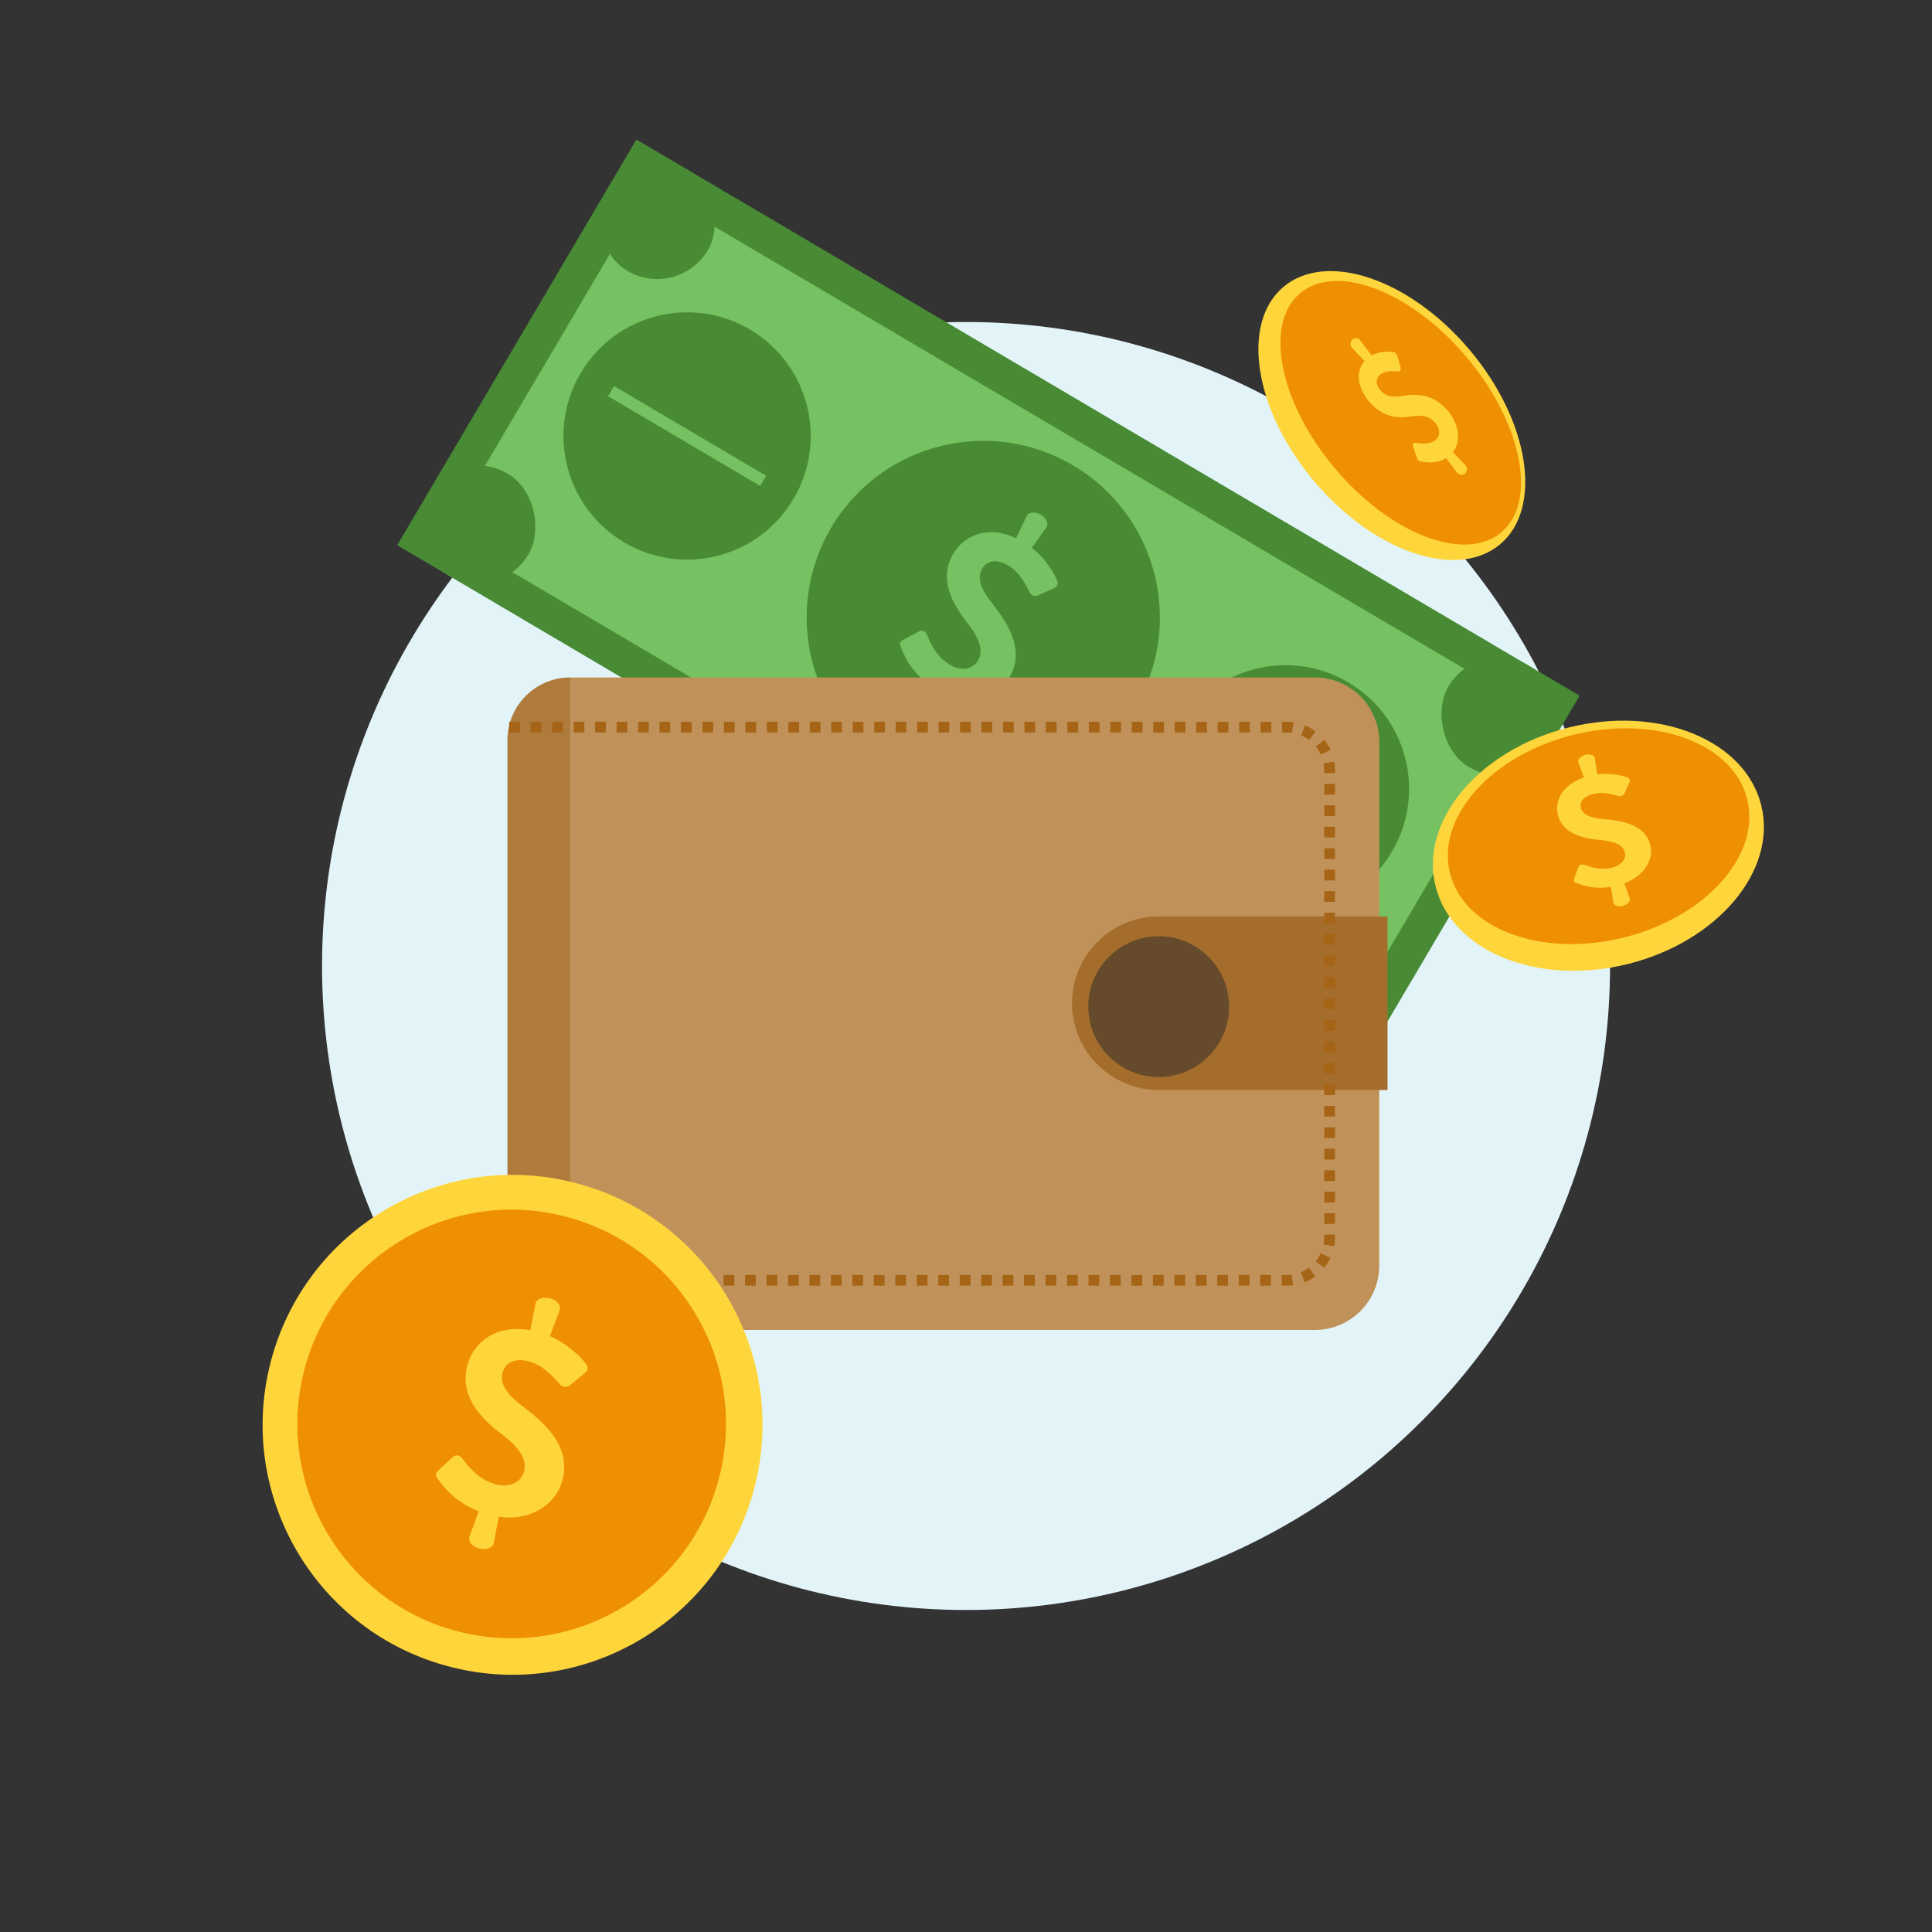
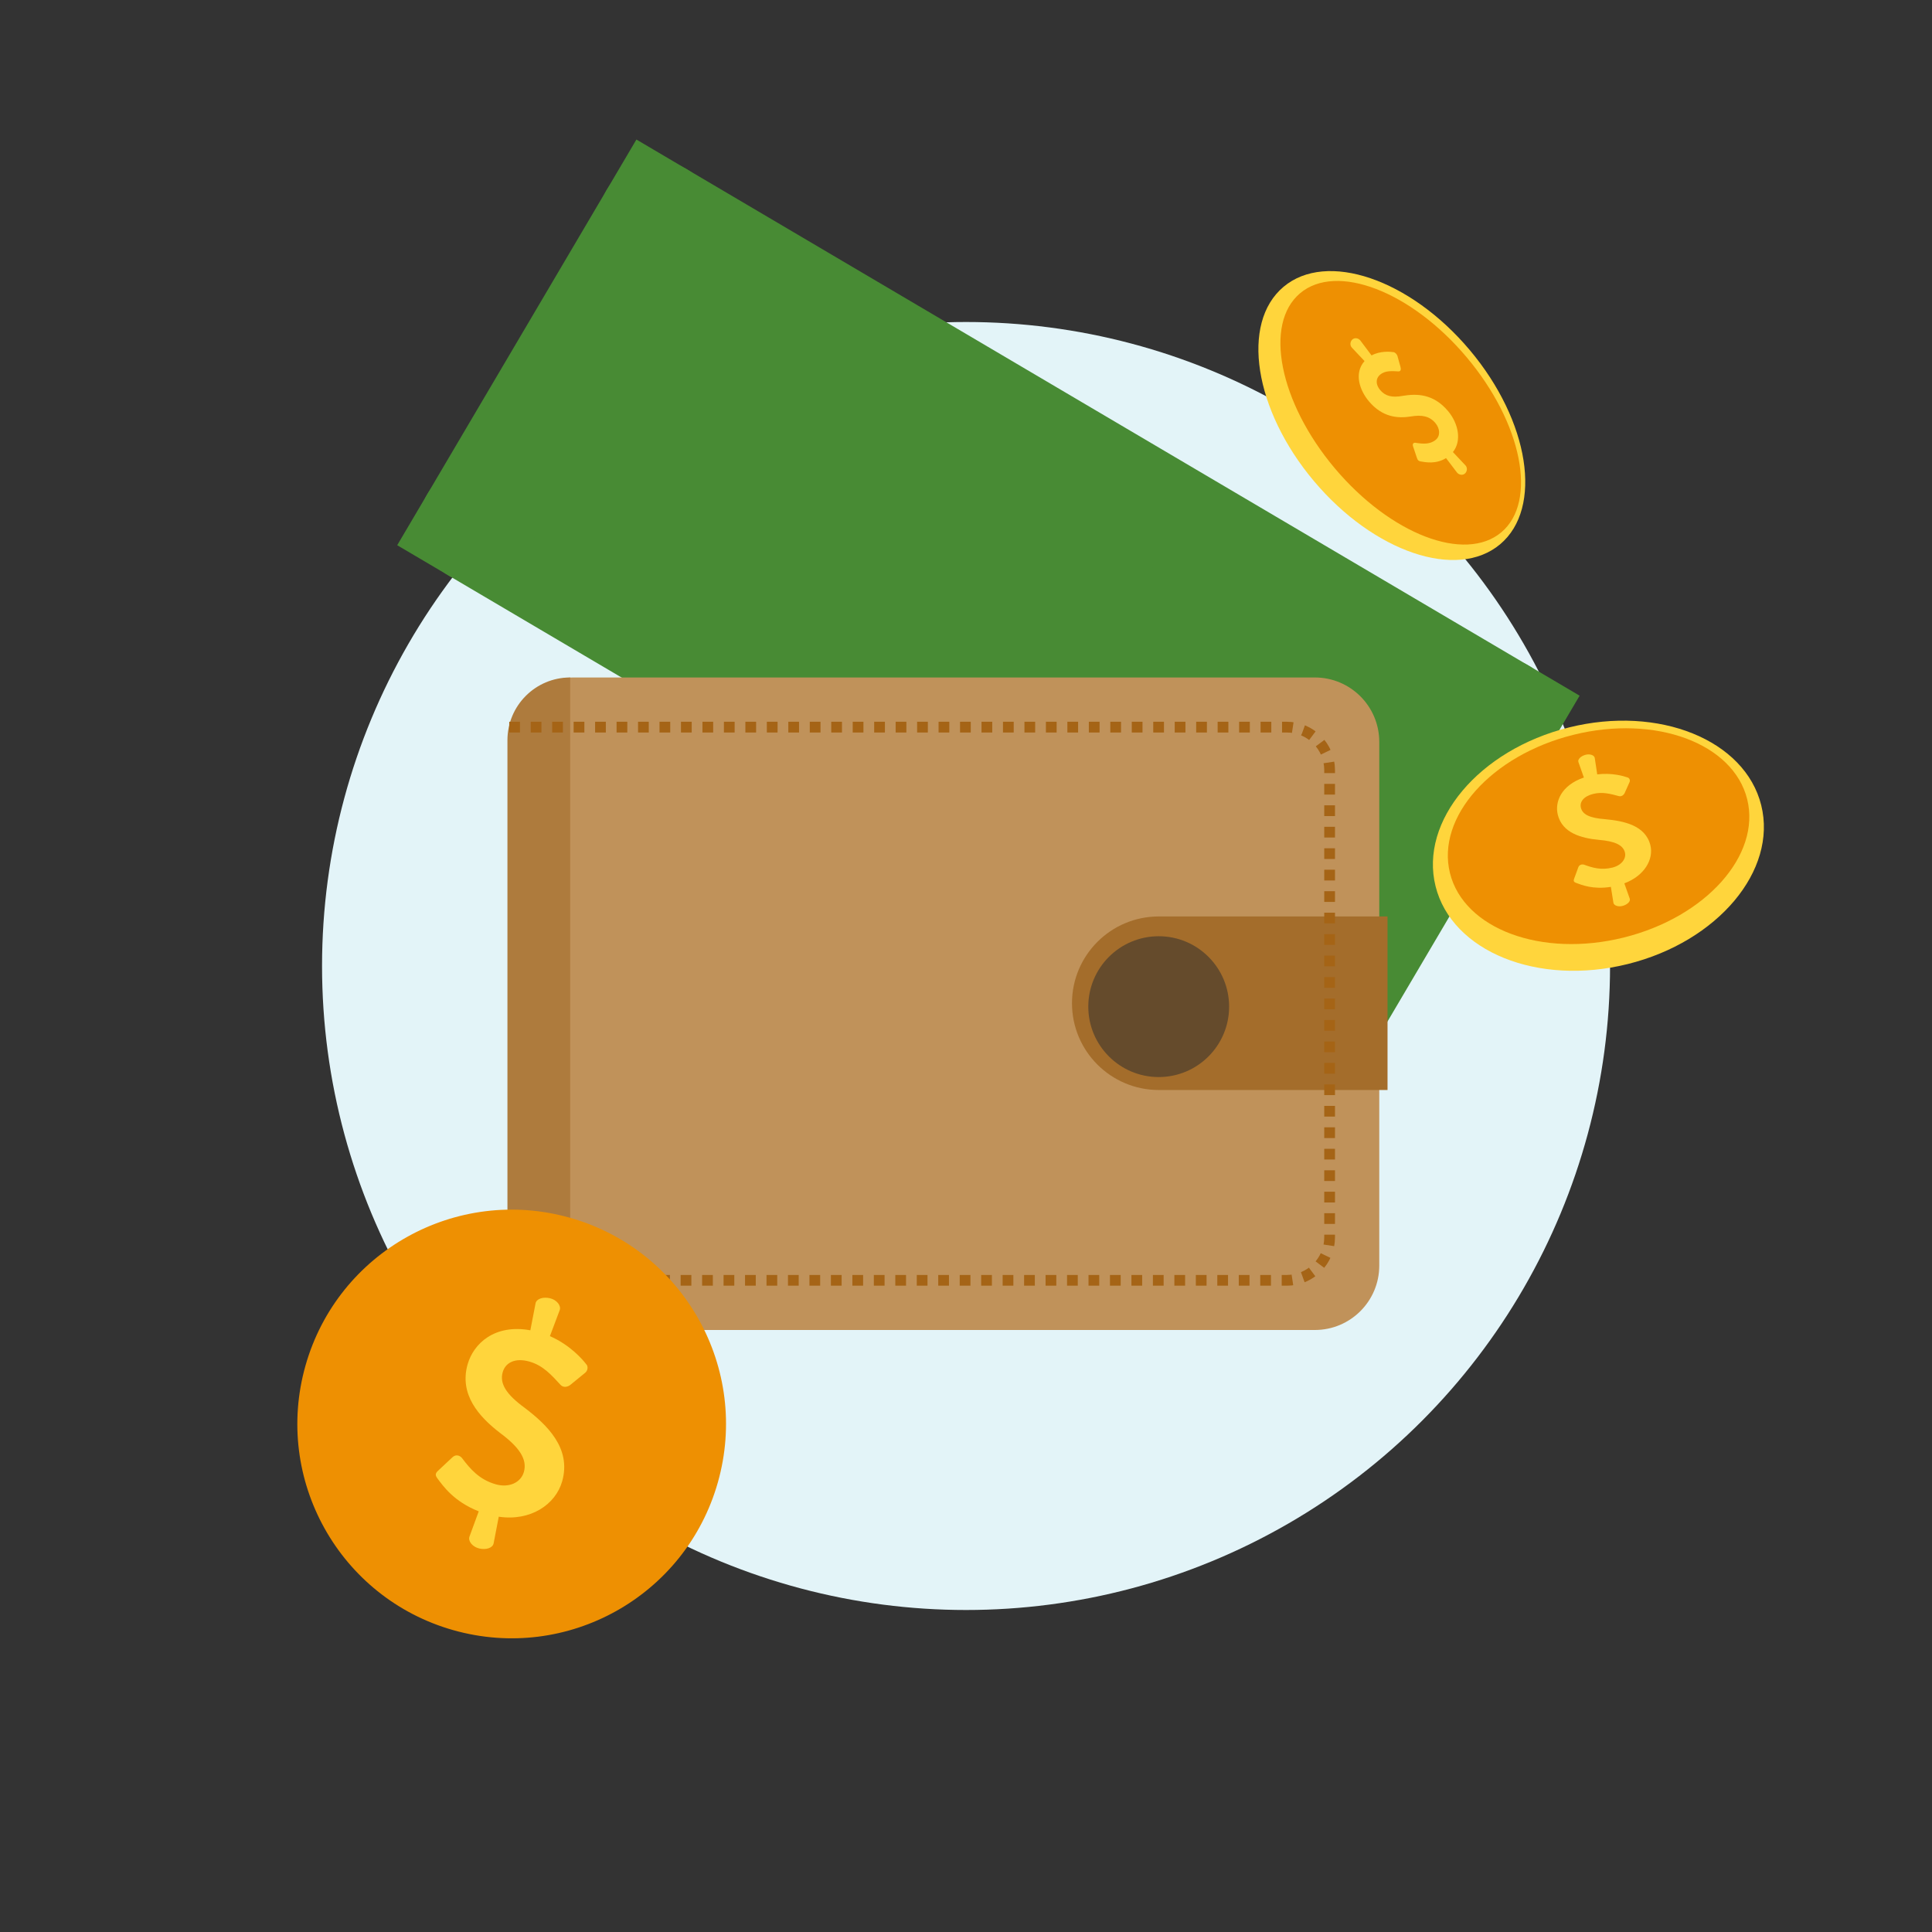
<svg xmlns="http://www.w3.org/2000/svg" width="180" height="180" viewBox="0 0 180 180" fill="none">
  <rect x="0" y="0" width="180" height="180" fill="#333333" stroke="none" />
  <circle cx="90.004" cy="90" r="60" fill="#E3F4F8" />
  <rect x="59.293" y="13" width="102.015" height="43.878" transform="rotate(30.525 59.293 13)" fill="#488B34" />
-   <rect x="60.449" y="17.506" width="95.434" height="37.296" transform="rotate(30.525 60.449 17.506)" fill="#76C162" />
  <rect x="59.293" y="13" width="10.969" height="10.969" rx="5.485" transform="rotate(30.525 59.293 13)" fill="#488B34" />
  <rect x="137.723" y="59.243" width="10.969" height="10.969" rx="5.485" transform="rotate(30.525 137.723 59.243)" fill="#488B34" />
  <rect x="42.578" y="41.348" width="10.969" height="10.969" rx="5.485" transform="rotate(30.525 42.578 41.348)" fill="#488B34" />
  <rect x="121.008" y="87.591" width="10.969" height="10.969" rx="5.485" transform="rotate(30.525 121.008 87.591)" fill="#488B34" />
  <circle cx="119.763" cy="73.492" r="11.518" transform="rotate(30.525 119.763 73.492)" fill="#488B34" />
-   <circle cx="64.017" cy="40.619" r="11.518" transform="rotate(30.525 64.017 40.619)" fill="#488B34" />
  <circle cx="91.609" cy="57.527" r="16.454" transform="rotate(30.525 91.609 57.527)" fill="#488B34" />
  <rect x="112.961" y="68.841" width="16.454" height="1.097" transform="rotate(30.525 112.961 68.841)" fill="#76C162" />
-   <rect x="57.207" y="35.969" width="16.454" height="1.097" transform="rotate(30.525 57.207 35.969)" fill="#76C162" />
-   <path fill-rule="evenodd" clip-rule="evenodd" d="M94.031 63.141C92.993 64.902 90.584 65.739 88.097 64.673L87.104 66.746C86.925 67.097 86.339 67.123 85.817 66.844C85.296 66.565 85.059 65.997 85.28 65.67L86.579 63.806C84.741 62.465 84.205 60.949 83.913 60.234C83.809 59.973 83.8 59.795 84.132 59.62L85.6 58.827C85.932 58.652 86.229 58.827 86.353 59.1L86.502 59.453C86.91 60.391 87.437 61.312 88.55 61.967C89.546 62.555 90.63 62.365 91.105 61.559C91.668 60.605 91.262 59.451 90.013 57.886L89.783 57.582C88.496 55.84 87.553 53.721 88.816 51.578C89.742 50.009 91.886 48.844 94.666 50.14L95.672 48.046C95.851 47.694 96.438 47.669 96.959 47.948C97.481 48.227 97.717 48.795 97.496 49.122L96.138 51.036C97.582 52.174 98.299 53.625 98.488 54.08C98.638 54.311 98.492 54.654 98.253 54.77L96.805 55.431C96.519 55.577 96.135 55.55 95.968 55.252L95.652 54.66C95.225 53.881 94.748 53.161 93.917 52.671C92.835 52.033 91.938 52.247 91.513 52.968C91 53.837 91.337 54.865 92.547 56.35L92.765 56.633C94.141 58.449 95.433 60.764 94.031 63.141Z" fill="#76C162" />
  <path d="M47.445 69.119C47.445 65.805 50.132 63.119 53.445 63.119H122.503C125.816 63.119 128.503 65.805 128.503 69.119V117.912C128.503 121.226 125.816 123.912 122.503 123.912H53.445C50.132 123.912 47.445 121.226 47.445 117.912V69.119Z" fill="#C0925A" />
  <path d="M47.277 68.963C47.277 65.736 49.894 63.119 53.121 63.119V63.119V123.893V123.893C49.894 123.893 47.277 121.277 47.277 118.049V68.963Z" fill="#AE7B3D" />
  <path d="M99.875 93.468C99.875 89.003 103.495 85.384 107.96 85.384H129.273V101.553H107.96C103.495 101.553 99.875 97.933 99.875 93.468V93.468Z" fill="#A46D2B" />
  <path d="M47.445 67.744H119.877C122.086 67.744 123.877 69.535 123.877 71.744V115.286C123.877 117.495 122.086 119.286 119.877 119.286H47.445" stroke="#A56416" stroke-dasharray="1 1" />
  <circle cx="107.954" cy="93.787" r="6.56" fill="#654B2C" />
-   <circle cx="47.754" cy="132.748" r="23.283" transform="rotate(15.819 47.754 132.748)" fill="#FFD53C" />
  <circle cx="47.672" cy="132.668" r="19.965" transform="rotate(15.819 47.672 132.668)" fill="#EE9002" />
  <path d="M52.377 138.008C53.252 134.921 50.958 132.744 48.889 131.169C47.179 129.921 46.531 128.918 46.835 127.846C47.087 126.956 47.986 126.476 49.32 126.854C50.602 127.217 51.392 128.119 52.234 129.036C52.496 129.308 52.915 129.229 53.179 128.993L54.54 127.881C54.764 127.69 54.823 127.283 54.598 127.078C54.269 126.645 53.096 125.296 51.235 124.485L52.148 122.059C52.293 121.648 51.881 121.107 51.245 120.956C50.61 120.804 49.991 120.996 49.898 121.422L49.411 123.94C46.078 123.335 44.113 125.181 43.565 127.117C42.772 129.916 44.614 131.993 46.612 133.52C48.385 134.842 49.142 135.961 48.809 137.138C48.527 138.132 47.422 138.639 46.193 138.29C44.649 137.853 43.803 136.85 43.042 135.843C42.833 135.586 42.466 135.482 42.161 135.763L40.815 137.021C40.51 137.302 40.57 137.489 40.753 137.738C41.267 138.421 42.263 139.89 44.603 140.808L43.738 143.163C43.594 143.574 44.006 144.114 44.641 144.266C45.276 144.418 45.896 144.226 45.988 143.8L46.468 141.308C49.424 141.749 51.762 140.179 52.377 138.008Z" fill="#FFD53C" />
  <ellipse cx="148.919" cy="78.795" rx="15.633" ry="11.357" transform="rotate(-13.968 148.919 78.795)" fill="#FFD53C" />
  <ellipse cx="148.936" cy="77.904" rx="14.267" ry="9.73" transform="rotate(-13.968 148.936 77.904)" fill="#EE9002" />
  <path d="M153.762 78.745C153.299 76.882 151.262 76.483 149.548 76.323C148.148 76.218 147.45 75.906 147.289 75.258C147.155 74.722 147.532 74.192 148.435 73.967C149.303 73.751 150.053 73.967 150.838 74.174C151.078 74.232 151.299 74.06 151.38 73.855L151.827 72.855C151.898 72.687 151.804 72.459 151.607 72.424C151.276 72.305 150.16 71.979 148.81 72.147L148.579 70.612C148.534 70.355 148.12 70.206 147.699 70.328C147.278 70.449 146.975 70.743 147.055 70.991L147.566 72.44C145.416 73.176 144.846 74.743 145.137 75.911C145.557 77.6 147.297 78.09 148.954 78.247C150.415 78.37 151.213 78.708 151.39 79.419C151.539 80.019 151.051 80.626 150.218 80.833C149.173 81.093 148.358 80.843 147.593 80.564C147.388 80.498 147.14 80.56 147.049 80.8L146.657 81.87C146.566 82.111 146.661 82.188 146.848 82.259C147.365 82.448 148.416 82.891 150.081 82.628L150.319 84.111C150.364 84.368 150.777 84.517 151.198 84.395C151.62 84.274 151.923 83.98 151.842 83.732L151.335 82.299C153.211 81.598 154.088 80.055 153.762 78.745Z" fill="#FFD53C" />
  <ellipse cx="129.673" cy="38.716" rx="9.484" ry="15.673" transform="rotate(-40.091 129.673 38.716)" fill="#FFD53C" />
  <ellipse cx="130.502" cy="38.456" rx="8.03" ry="14.556" transform="rotate(-40.091 130.502 38.456)" fill="#EE9002" />
  <path d="M134.907 38.293C133.516 36.64 131.933 36.681 130.703 36.879C129.714 37.065 129.069 36.914 128.586 36.34C128.185 35.864 128.126 35.291 128.595 34.897C129.045 34.518 129.668 34.568 130.309 34.602C130.502 34.607 130.548 34.401 130.482 34.193L130.198 33.165C130.147 32.992 129.951 32.798 129.801 32.805C129.512 32.761 128.583 32.682 127.785 33.114L126.739 31.722C126.559 31.49 126.199 31.435 125.99 31.634C125.781 31.834 125.751 32.171 125.949 32.387L127.13 33.641C126.132 34.768 126.666 36.353 127.538 37.389C128.8 38.888 130.238 38.993 131.429 38.804C132.469 38.622 133.195 38.776 133.726 39.407C134.174 39.939 134.203 40.608 133.771 40.971C133.229 41.427 132.544 41.359 131.874 41.253C131.699 41.232 131.571 41.34 131.65 41.584L132.013 42.667C132.092 42.911 132.2 42.964 132.365 42.992C132.819 43.065 133.773 43.267 134.724 42.681L135.745 44.024C135.924 44.255 136.285 44.311 136.493 44.111C136.702 43.912 136.732 43.575 136.535 43.359L135.365 42.118C136.201 41.079 135.885 39.455 134.907 38.293Z" fill="#FFD53C" />
</svg>